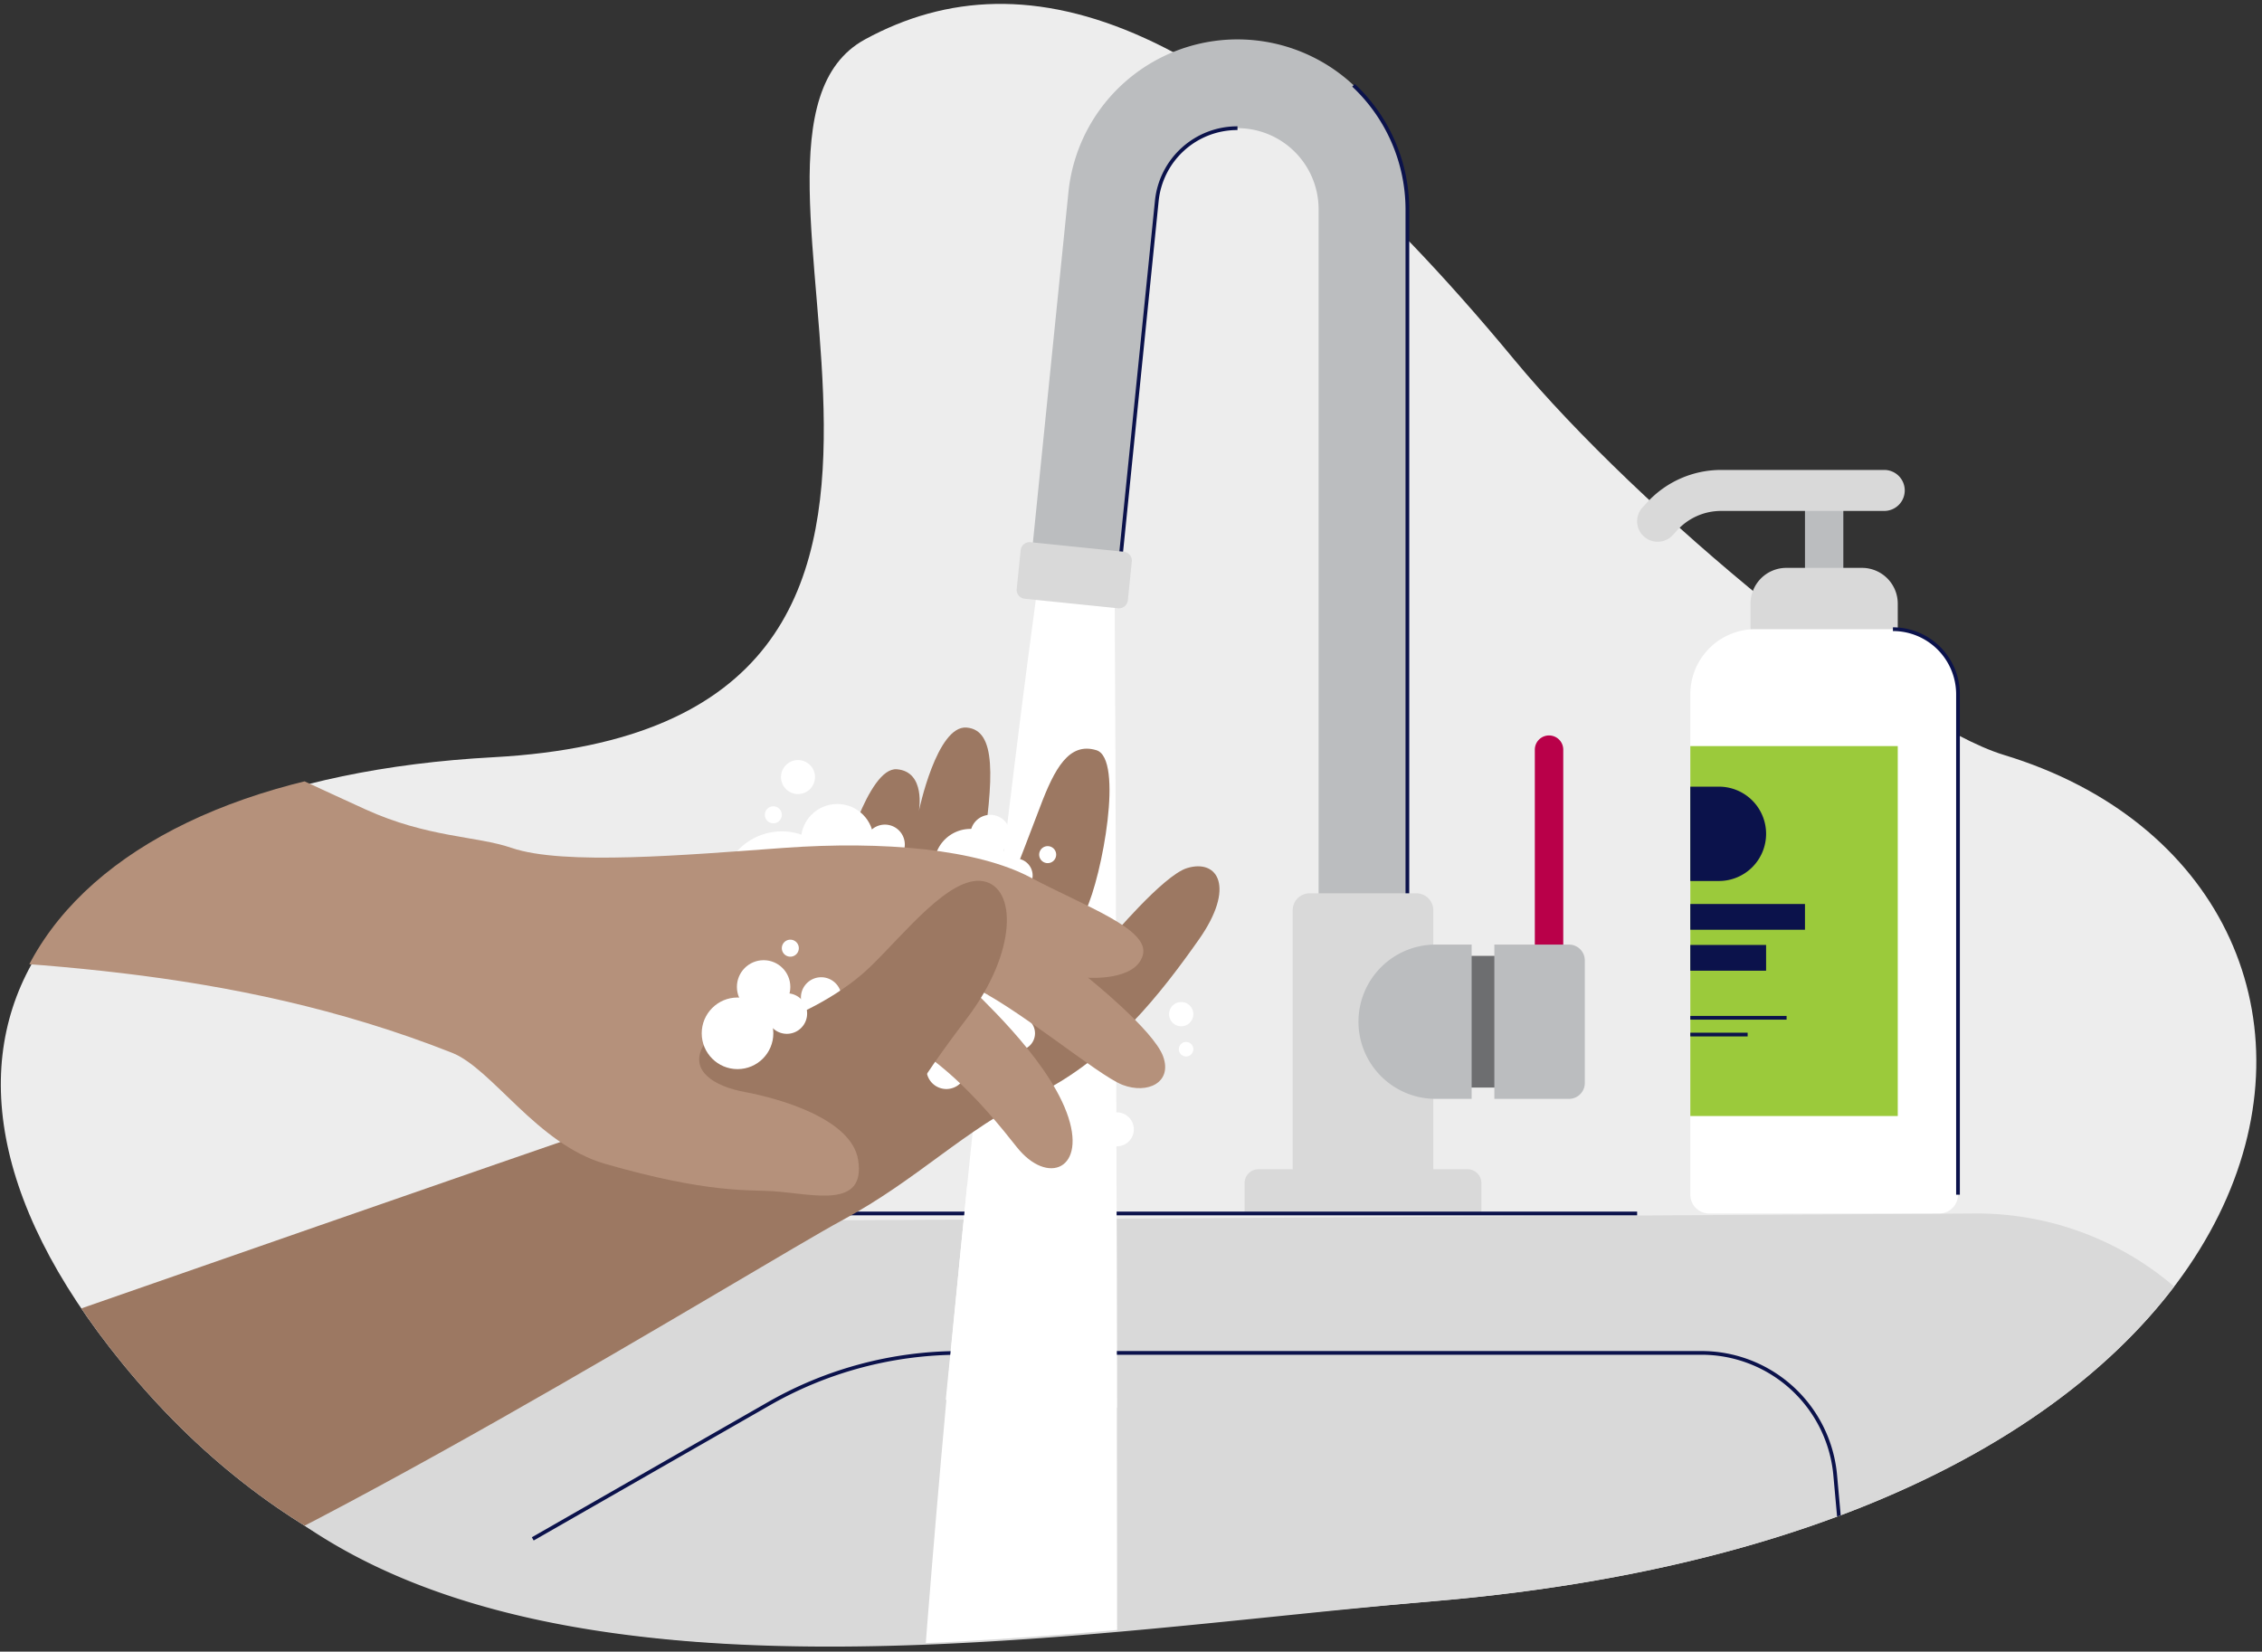
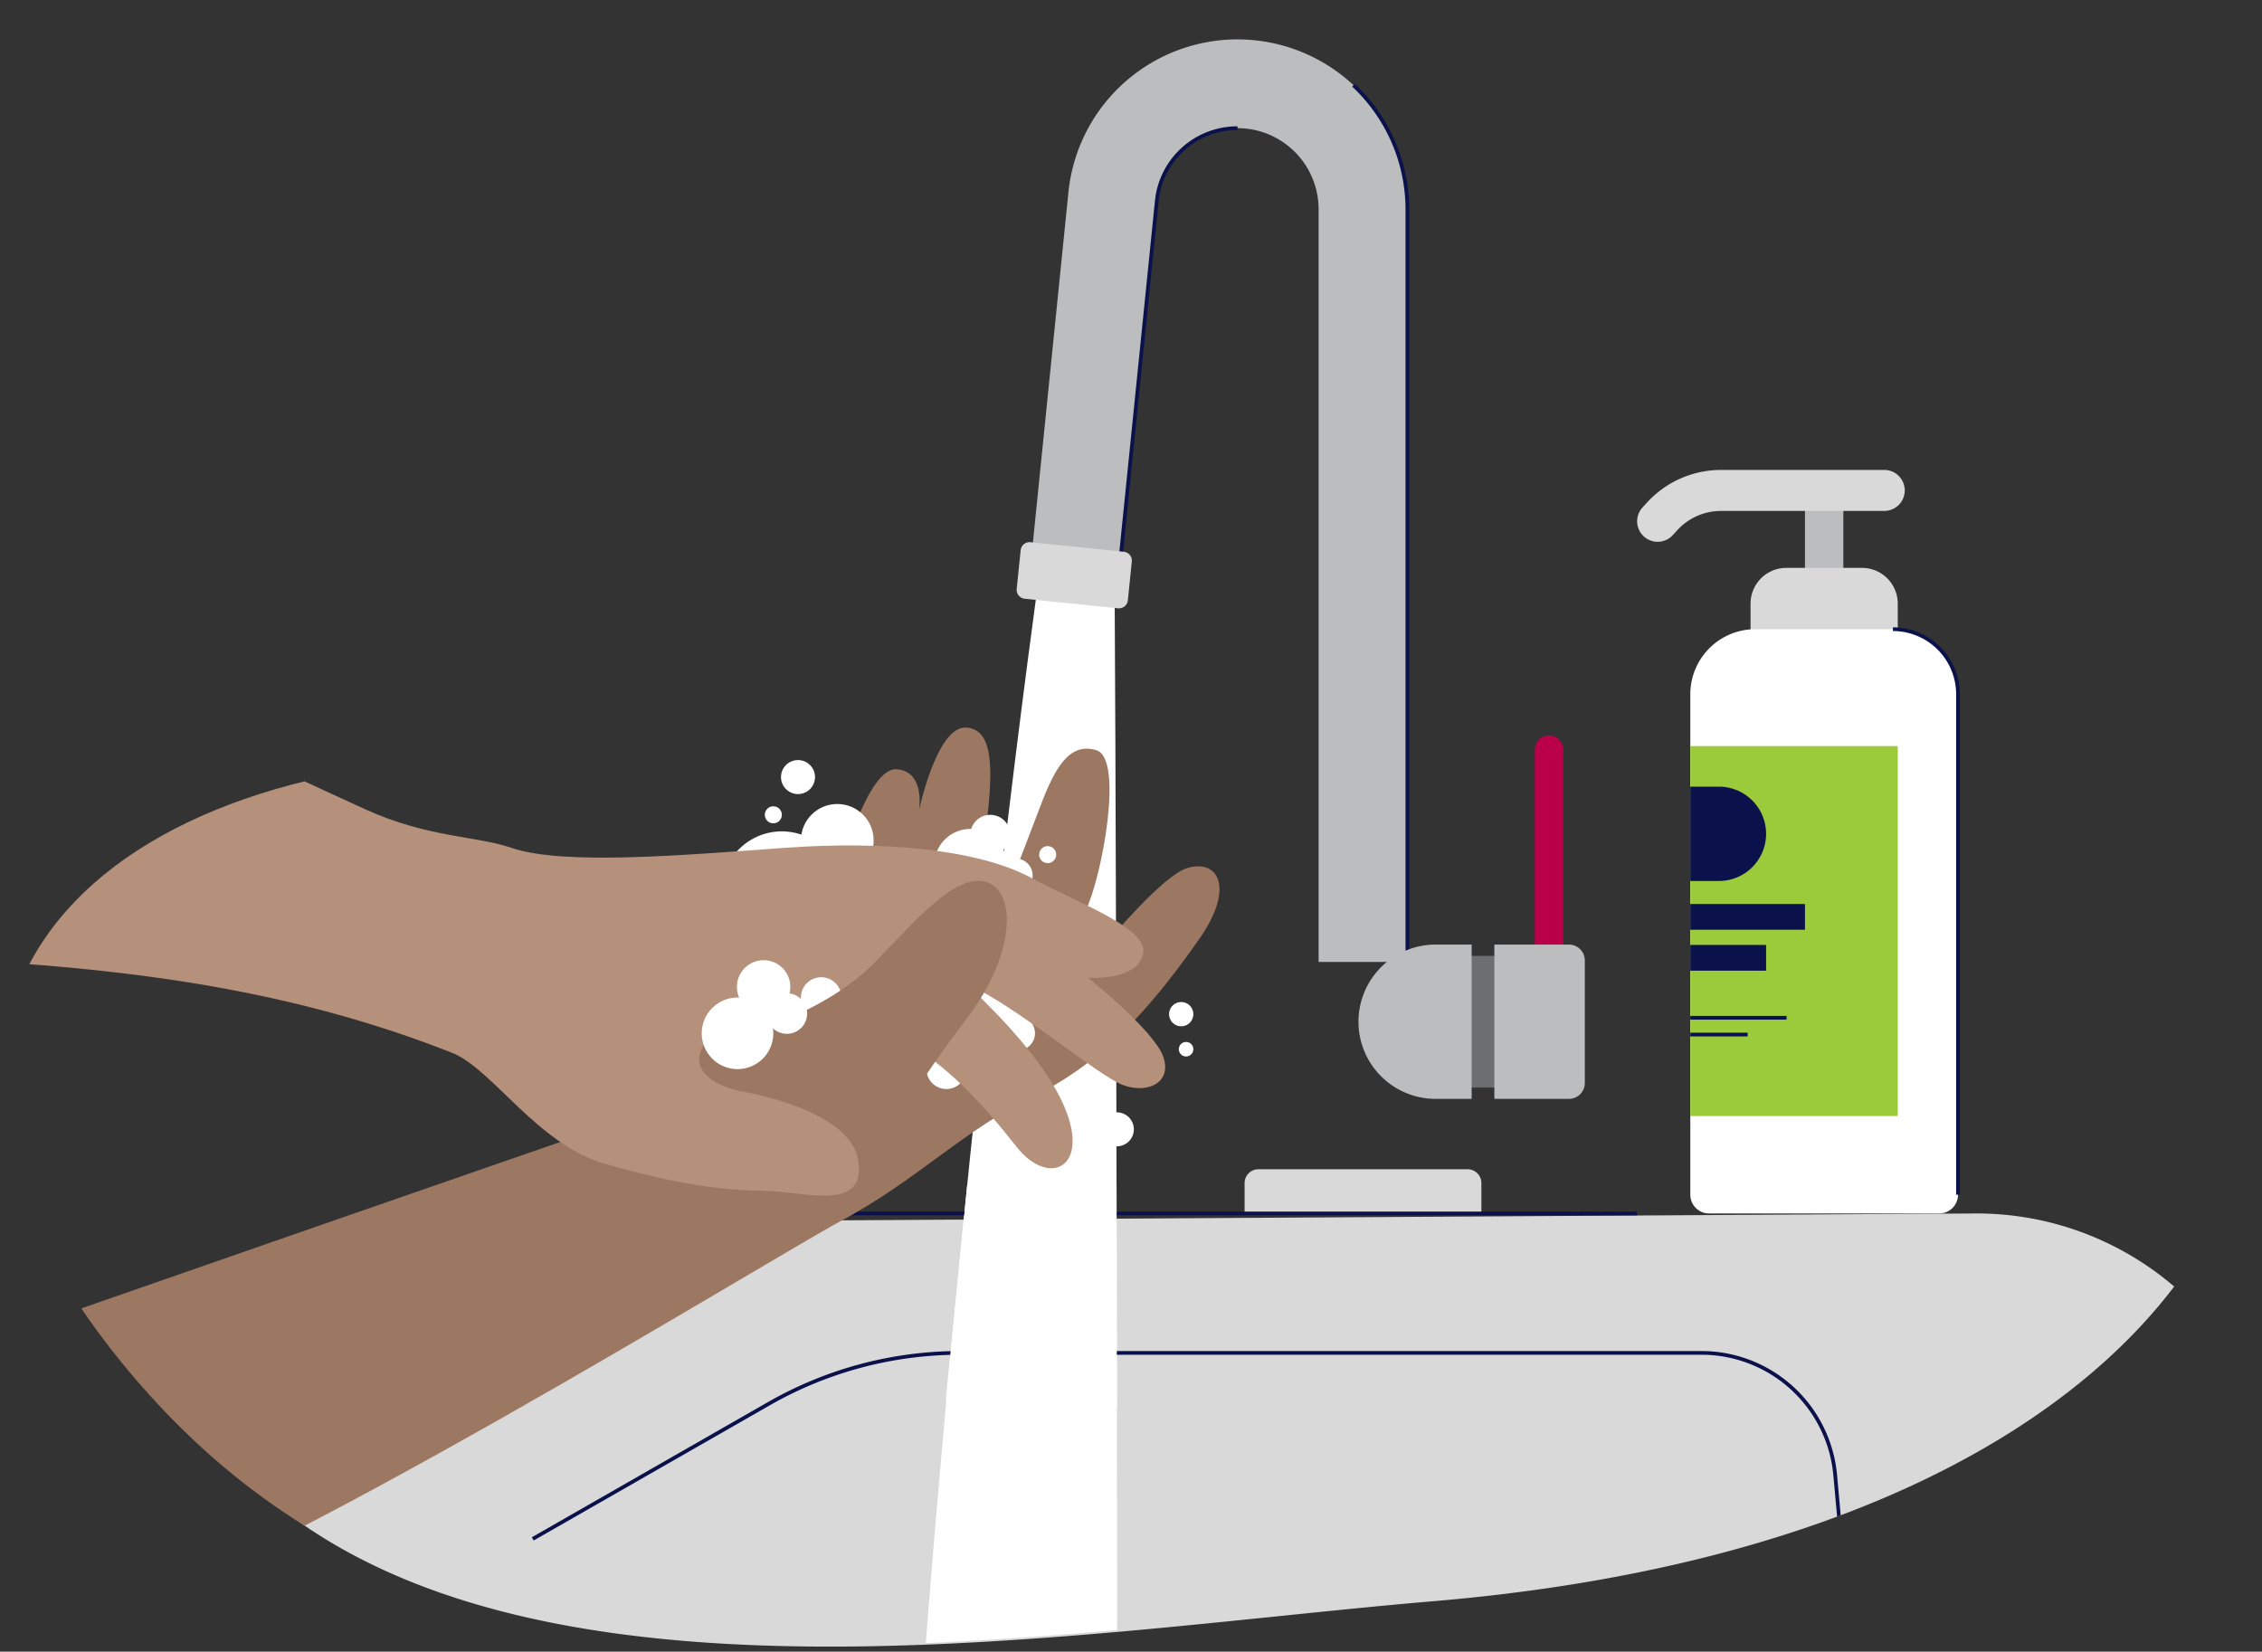
<svg xmlns="http://www.w3.org/2000/svg" id="e17b0c98-46b0-4ae1-ba88-8b90fc61402e" data-name="Layer 1" width="704.58" height="514.504" viewBox="0 0 704.58 514.504">
  <rect x="0" y="0" width="704.58" height="514.504" fill="#333333" stroke="none" />
  <defs>
    <clipPath id="be4a58a7-7182-4d32-8d54-bb76c0456f88">
      <path d="M624.177,235.17C591.311,225.193,510.518,159.011,471.601,111.97,383.705,5.726,320.235-15.425,269.431,12.274c-57.002,31.078,61.381,214.069-115.813,223.618C19.521,243.118-46.778,320.769,38.092,424.7c95.144,116.512,234.033,88.828,408.357,74.103C734.637,474.461,758.16,275.84,624.177,235.17Z" fill="none" />
    </clipPath>
    <clipPath id="b6fe50aa-cf7d-4988-ae25-9e23d35157fb">
      <path d="M624.177,235.17C591.311,225.193,510.518,159.011,471.601,111.97,383.705,5.726,320.235-15.425,269.431,12.274c-57.002,31.078,82.348,218.025-115.813,223.618C19.379,239.681-46.778,320.769,38.092,424.7c95.144,116.512,234.033,88.828,408.357,74.103C734.637,474.461,758.16,275.84,624.177,235.17Z" fill="none" />
    </clipPath>
  </defs>
-   <path d="M624.177,235.17C591.311,225.193,510.518,159.011,471.601,111.97,383.705,5.726,320.235-15.425,269.431,12.274c-57.002,31.078,61.381,214.069-115.813,223.618C19.521,243.118-46.778,320.769,38.092,424.7c95.144,116.512,234.033,88.828,408.357,74.103C734.637,474.461,758.16,275.84,624.177,235.17Z" fill="#ededed" />
  <path d="M677.223,400.775a94.537,94.537,0,0,0-61.638-22.761l-441.396,2.668L90.585,472.199c87.033,64.088,248.294,35.69,355.864,26.604C567.264,488.598,641.542,447.76,677.223,400.775Z" fill="#d9d9d9" />
  <g clip-path="url(#be4a58a7-7182-4d32-8d54-bb76c0456f88)">
    <path d="M323.689,179.2s-21.864,154.877-36.255,344.78c.506.779,60.542-.346,60.542-.346s-.096-223.32-.78-339.893C344.533,159.529,331.117,169.606,323.689,179.2Z" fill="#fff" />
  </g>
  <path d="M486.934,300.313h-8.859V233.532a4.429,4.429,0,0,1,4.429-4.429h0a4.429,4.429,0,0,1,4.429,4.429Z" fill="#b90049" />
  <rect x="453.202" y="297.768" width="18.399" height="41.026" fill="#6d6e70" />
  <path d="M438.383,299.666H410.725V65.198a25.266,25.266,0,0,0-50.404-2.548L347.753,186.57l-27.518-2.791L332.803,59.858A52.925,52.925,0,0,1,438.383,65.198Z" fill="#bbbdbf" />
  <path d="M348.329,186.628l-1.151-.116L359.746,62.591a25.771,25.771,0,0,1,25.712-23.239v1.158a24.618,24.618,0,0,0-24.562,22.198Z" fill="#0b124b" />
  <path d="M438.961,299.665h-1.158V65.197a52.545,52.545,0,0,0-16.601-38.209l.789-.845a53.701,53.701,0,0,1,16.97,39.054Z" fill="#0b124b" />
  <path d="M391.981,364.241h65.145a4.304,4.304,0,0,1,4.304,4.304V378.015a0,0,0,0,1,0,0H387.677a0,0,0,0,1,0,0V368.545A4.304,4.304,0,0,1,391.981,364.241Z" fill="#d9d9d9" />
-   <path d="M407.921,278.287h33.265a5.263,5.263,0,0,1,5.263,5.263v88.689a0,0,0,0,1,0,0H402.658a0,0,0,0,1,0,0V283.55A5.263,5.263,0,0,1,407.921,278.287Z" fill="#d9d9d9" />
  <path d="M319.998,170.348h29.235a2.782,2.782,0,0,1,2.782,2.782v12.14a2.782,2.782,0,0,1-2.782,2.782h-29.235a2.781,2.781,0,0,1-2.781-2.781v-12.14a2.782,2.782,0,0,1,2.782-2.782Z" transform="translate(19.971 -33.119) rotate(5.84)" fill="#d9d9d9" />
  <path d="M447.174,294.252h11.221a0,0,0,0,1,0,0v48.06a0,0,0,0,1,0,0H447.174a24.03,24.03,0,0,1-24.03-24.03v-0A24.03,24.03,0,0,1,447.174,294.252Z" fill="#bbbdbf" />
  <path d="M465.468,294.252h23.243a4.934,4.934,0,0,1,4.934,4.934v38.192a4.934,4.934,0,0,1-4.934,4.934H465.468a0,0,0,0,1,0,0V294.252A0,0,0,0,1,465.468,294.252Z" fill="#bbbdbf" />
  <rect x="243.273" y="377.435" width="266.672" height="1.158" fill="#0b124b" />
  <rect x="562.223" y="154.206" width="11.948" height="39.97" fill="#bbbdbf" />
  <path d="M556.417,176.901h23.561a11.147,11.147,0,0,1,11.147,11.147V235.17a0,0,0,0,1,0,0H545.27a0,0,0,0,1,0,0V188.048A11.147,11.147,0,0,1,556.417,176.901Z" fill="#d9d9d9" />
  <path d="M546.776,196.001h42.843a20.27,20.27,0,0,1,20.27,20.27V372.164a5.851,5.851,0,0,1-5.851,5.851H532.357a5.851,5.851,0,0,1-5.851-5.851V216.271A20.27,20.27,0,0,1,546.776,196.001Z" fill="#fff" />
  <rect x="526.506" y="232.42" width="64.619" height="115.24" fill="#9bca3b" />
  <path d="M516.33,168.773a6.385,6.385,0,0,1-4.708-10.698l1.412-1.542a31.308,31.308,0,0,1,23.034-10.139h50.847a6.385,6.385,0,1,1,0,12.77H536.068a18.506,18.506,0,0,0-13.616,5.993l-1.411,1.541A6.371,6.371,0,0,1,516.33,168.773Z" fill="#d9d9d9" />
  <path d="M610.467,372.164H609.309V216.271a19.713,19.713,0,0,0-19.69-19.692V195.422A20.872,20.872,0,0,1,610.467,216.271Z" fill="#0b124b" />
  <rect x="526.506" y="281.611" width="35.717" height="8.021" fill="#0b124b" />
  <path d="M535.421,274.443h-8.916V245.058h8.916a14.692,14.692,0,0,1,14.693,14.692h0A14.692,14.692,0,0,1,535.421,274.443Z" fill="#0b124b" />
  <rect x="526.506" y="294.367" width="23.608" height="8.021" fill="#0b124b" />
  <rect x="526.505" y="316.478" width="29.993" height="1.158" fill="#0b124b" />
  <rect x="526.505" y="321.704" width="17.86" height="1.158" fill="#0b124b" />
  <g clip-path="url(#b6fe50aa-cf7d-4988-ae25-9e23d35157fb)">
    <path d="M262.104,270.008s8.167-31.115,17.256-30.373c9.089.742,6.862,12.987,6.862,12.987s5.566-26.715,14.842-25.974c9.276.742,8.591,15.35,4.666,41.07C300.693,271.917,262.104,270.008,262.104,270.008Z" fill="#9c7862" />
    <path d="M316.356,271.174s4.619-11.855,7.583-19.733c4.53-12.042,9.034-20.34,17.569-17.743s1.855,39.121-3.339,49.986C327.779,284.532,316.807,277.482,316.356,271.174Z" fill="#9c7862" />
    <path d="M345.594,292.695s16.669-19.951,24.113-22.254c9.646-2.985,15.213,5.928,3.711,22.254S345.96,329.8,322.955,340.932c-23.005,11.131-36.734,26.344-60.852,39.331C237.985,393.249,81.032,490.464,23.891,506.79c.371.371,0-98.699,0-98.699s145.822-50.834,163.632-56.77c17.81-5.937-4.081-22.554,19.295-35.581,23.376-13.027,80.474-24.158,101.645-23.416C329.634,293.066,345.594,292.695,345.594,292.695Z" fill="#9c7862" />
    <circle cx="260.8" cy="261.781" r="11.325" fill="#fff" />
    <circle cx="243.529" cy="277.796" r="18.813" transform="translate(-82.603 451.333) rotate(-76.778)" fill="#fff" />
    <path d="M322.388,310.743a11.325,11.325,0,1,1-11.325-11.325A11.325,11.325,0,0,1,322.388,310.743Z" fill="#fff" />
    <path d="M313.624,269.543a11.325,11.325,0,1,1-11.325-11.325A11.325,11.325,0,0,1,313.624,269.543Z" fill="#fff" />
-     <path d="M281.835,263.084a6.202,6.202,0,1,1-6.202-6.202A6.202,6.202,0,0,1,281.835,263.084Z" fill="#fff" />
    <path d="M314.664,260.033a6.202,6.202,0,1,1-6.202-6.202A6.202,6.202,0,0,1,314.664,260.033Z" fill="#fff" />
    <path d="M300.981,333.048a6.202,6.202,0,1,1-6.202-6.202A6.202,6.202,0,0,1,300.981,333.048Z" fill="#fff" />
    <path d="M253.86,242.07A5.294,5.294,0,1,1,248.567,236.776,5.294,5.294,0,0,1,253.86,242.07Z" fill="#fff" />
    <path d="M353.173,351.805a5.294,5.294,0,1,1-5.293-5.293A5.294,5.294,0,0,1,353.173,351.805Z" fill="#fff" />
    <path d="M321.65,272.738a5.294,5.294,0,1,1-5.293-5.294A5.294,5.294,0,0,1,321.65,272.738Z" fill="#fff" />
    <path d="M243.529,253.831a2.647,2.647,0,1,1-2.647-2.647A2.647,2.647,0,0,1,243.529,253.831Z" fill="#fff" />
    <path d="M328.983,266.234a2.647,2.647,0,1,1-2.647-2.647A2.647,2.647,0,0,1,328.983,266.234Z" fill="#fff" />
    <path d="M371.708,315.927a3.776,3.776,0,1,1-3.776-3.776A3.776,3.776,0,0,1,371.708,315.927Z" fill="#fff" />
    <path d="M371.708,326.846a2.259,2.259,0,1,1-2.259-2.259A2.259,2.259,0,0,1,371.708,326.846Z" fill="#fff" />
    <path d="M322.388,321.895a5.294,5.294,0,1,1-5.294-5.293A5.294,5.294,0,0,1,322.388,321.895Z" fill="#fff" />
    <path d="M-38.163,180.145S61.231,228.191,113.791,252.115c19.485,8.869,34.607,8.253,45.532,12.009,16.156,5.555,54.173,2.226,84.97,0,30.797-2.226,60.11.371,76.807,9.276,16.697,8.905,37.105,15.955,34.879,24.118s-17.068,7.05-17.068,7.05,20.408,16.326,23.376,24.489-4.824,11.874-12.616,8.905-33.765-25.046-48.236-31.261c2.226,2.691,24.118,21.985,30.797,39.795,6.679,17.81-5.937,23.005-15.584,10.76-9.647-12.245-28.583-35.249-51.396-38.96-22.813-3.71-43.773,2.456-46.561,8.163-3.444,7.05,3.339,11.874,13.358,13.729s33.203,8.139,35.25,21.15c2.422,15.399-14.108,10.589-26.416,9.747-7.487-.512-20.248.753-52.517-8.572-21.095-6.096-35.03-29.612-47.594-34.569C70.744,300.313,2.781,299.949-56.587,296.609-56.216,296.609-38.163,180.145-38.163,180.145Z" fill="#b5917b" />
    <circle cx="237.856" cy="307.434" r="8.319" fill="#fff" />
    <circle cx="229.729" cy="321.895" r="11.153" fill="#fff" />
    <path d="M262.104,310.743a6.314,6.314,0,1,1-6.314-6.314A6.314,6.314,0,0,1,262.104,310.743Z" fill="#fff" />
    <path d="M245.095,317.385s15.153-5.766,25.914-16.156,24.86-28.571,35.25-26.715,10.76,21.923-5.195,42.871c-15.955,20.949-20.779,30.596-24.489,38.759C272.864,364.308,245.095,317.385,245.095,317.385Z" fill="#9c7862" />
    <path d="M251.409,315.74a6.314,6.314,0,1,1-6.314-6.314A6.314,6.314,0,0,1,251.409,315.74Z" fill="#fff" />
-     <path d="M248.822,295.372a2.647,2.647,0,1,1-2.647-2.647A2.647,2.647,0,0,1,248.822,295.372Z" fill="#fff" />
    <path d="M579.247,550.081l-8.167-90.323a41.261,41.261,0,0,0-41.297-37.731H298.931A119.124,119.124,0,0,0,239.837,437.748l-73.602,42.142-.574-1.005,73.602-42.142a120.267,120.267,0,0,1,59.668-15.873H529.783a42.412,42.412,0,0,1,42.448,38.784l8.167,90.323Z" fill="#0b124b" />
  </g>
  <path d="M301.241,369.407c-1.02,9.984-5.627,56.174-6.648,66.68L347.91,438.55c-.015-9.975-.096-58.675-.115-69.143Z" fill="#fff" />
</svg>